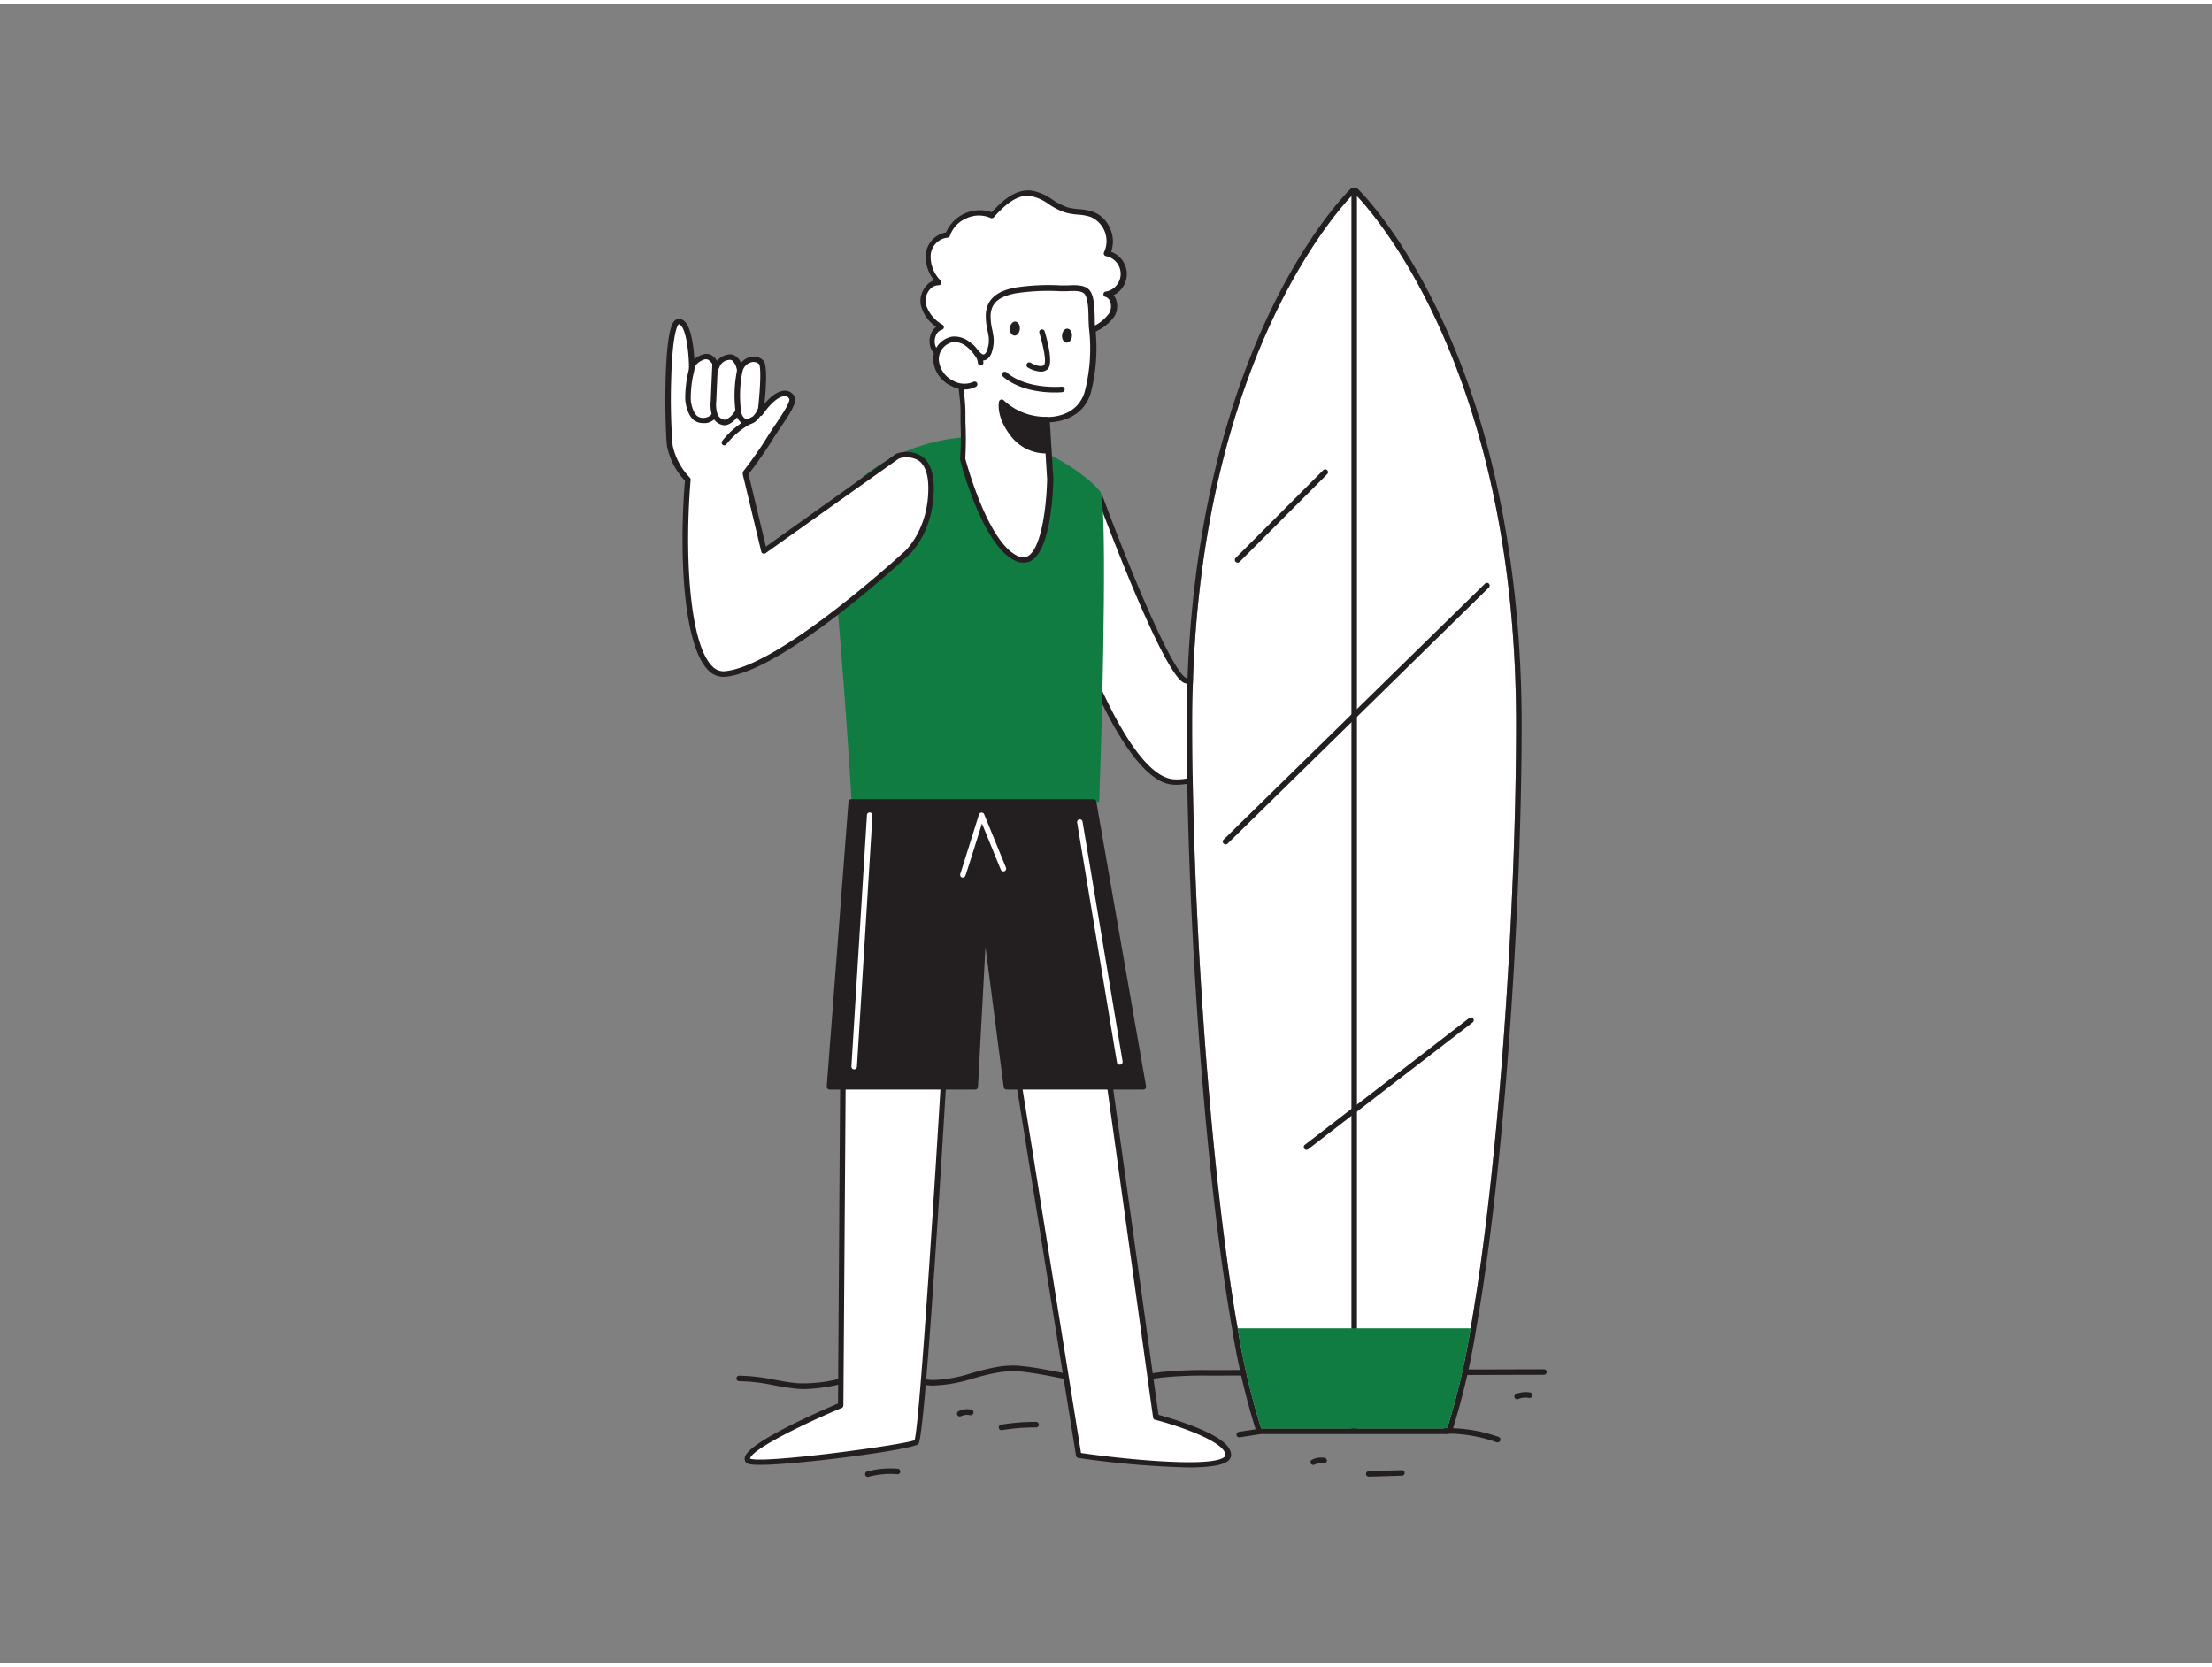
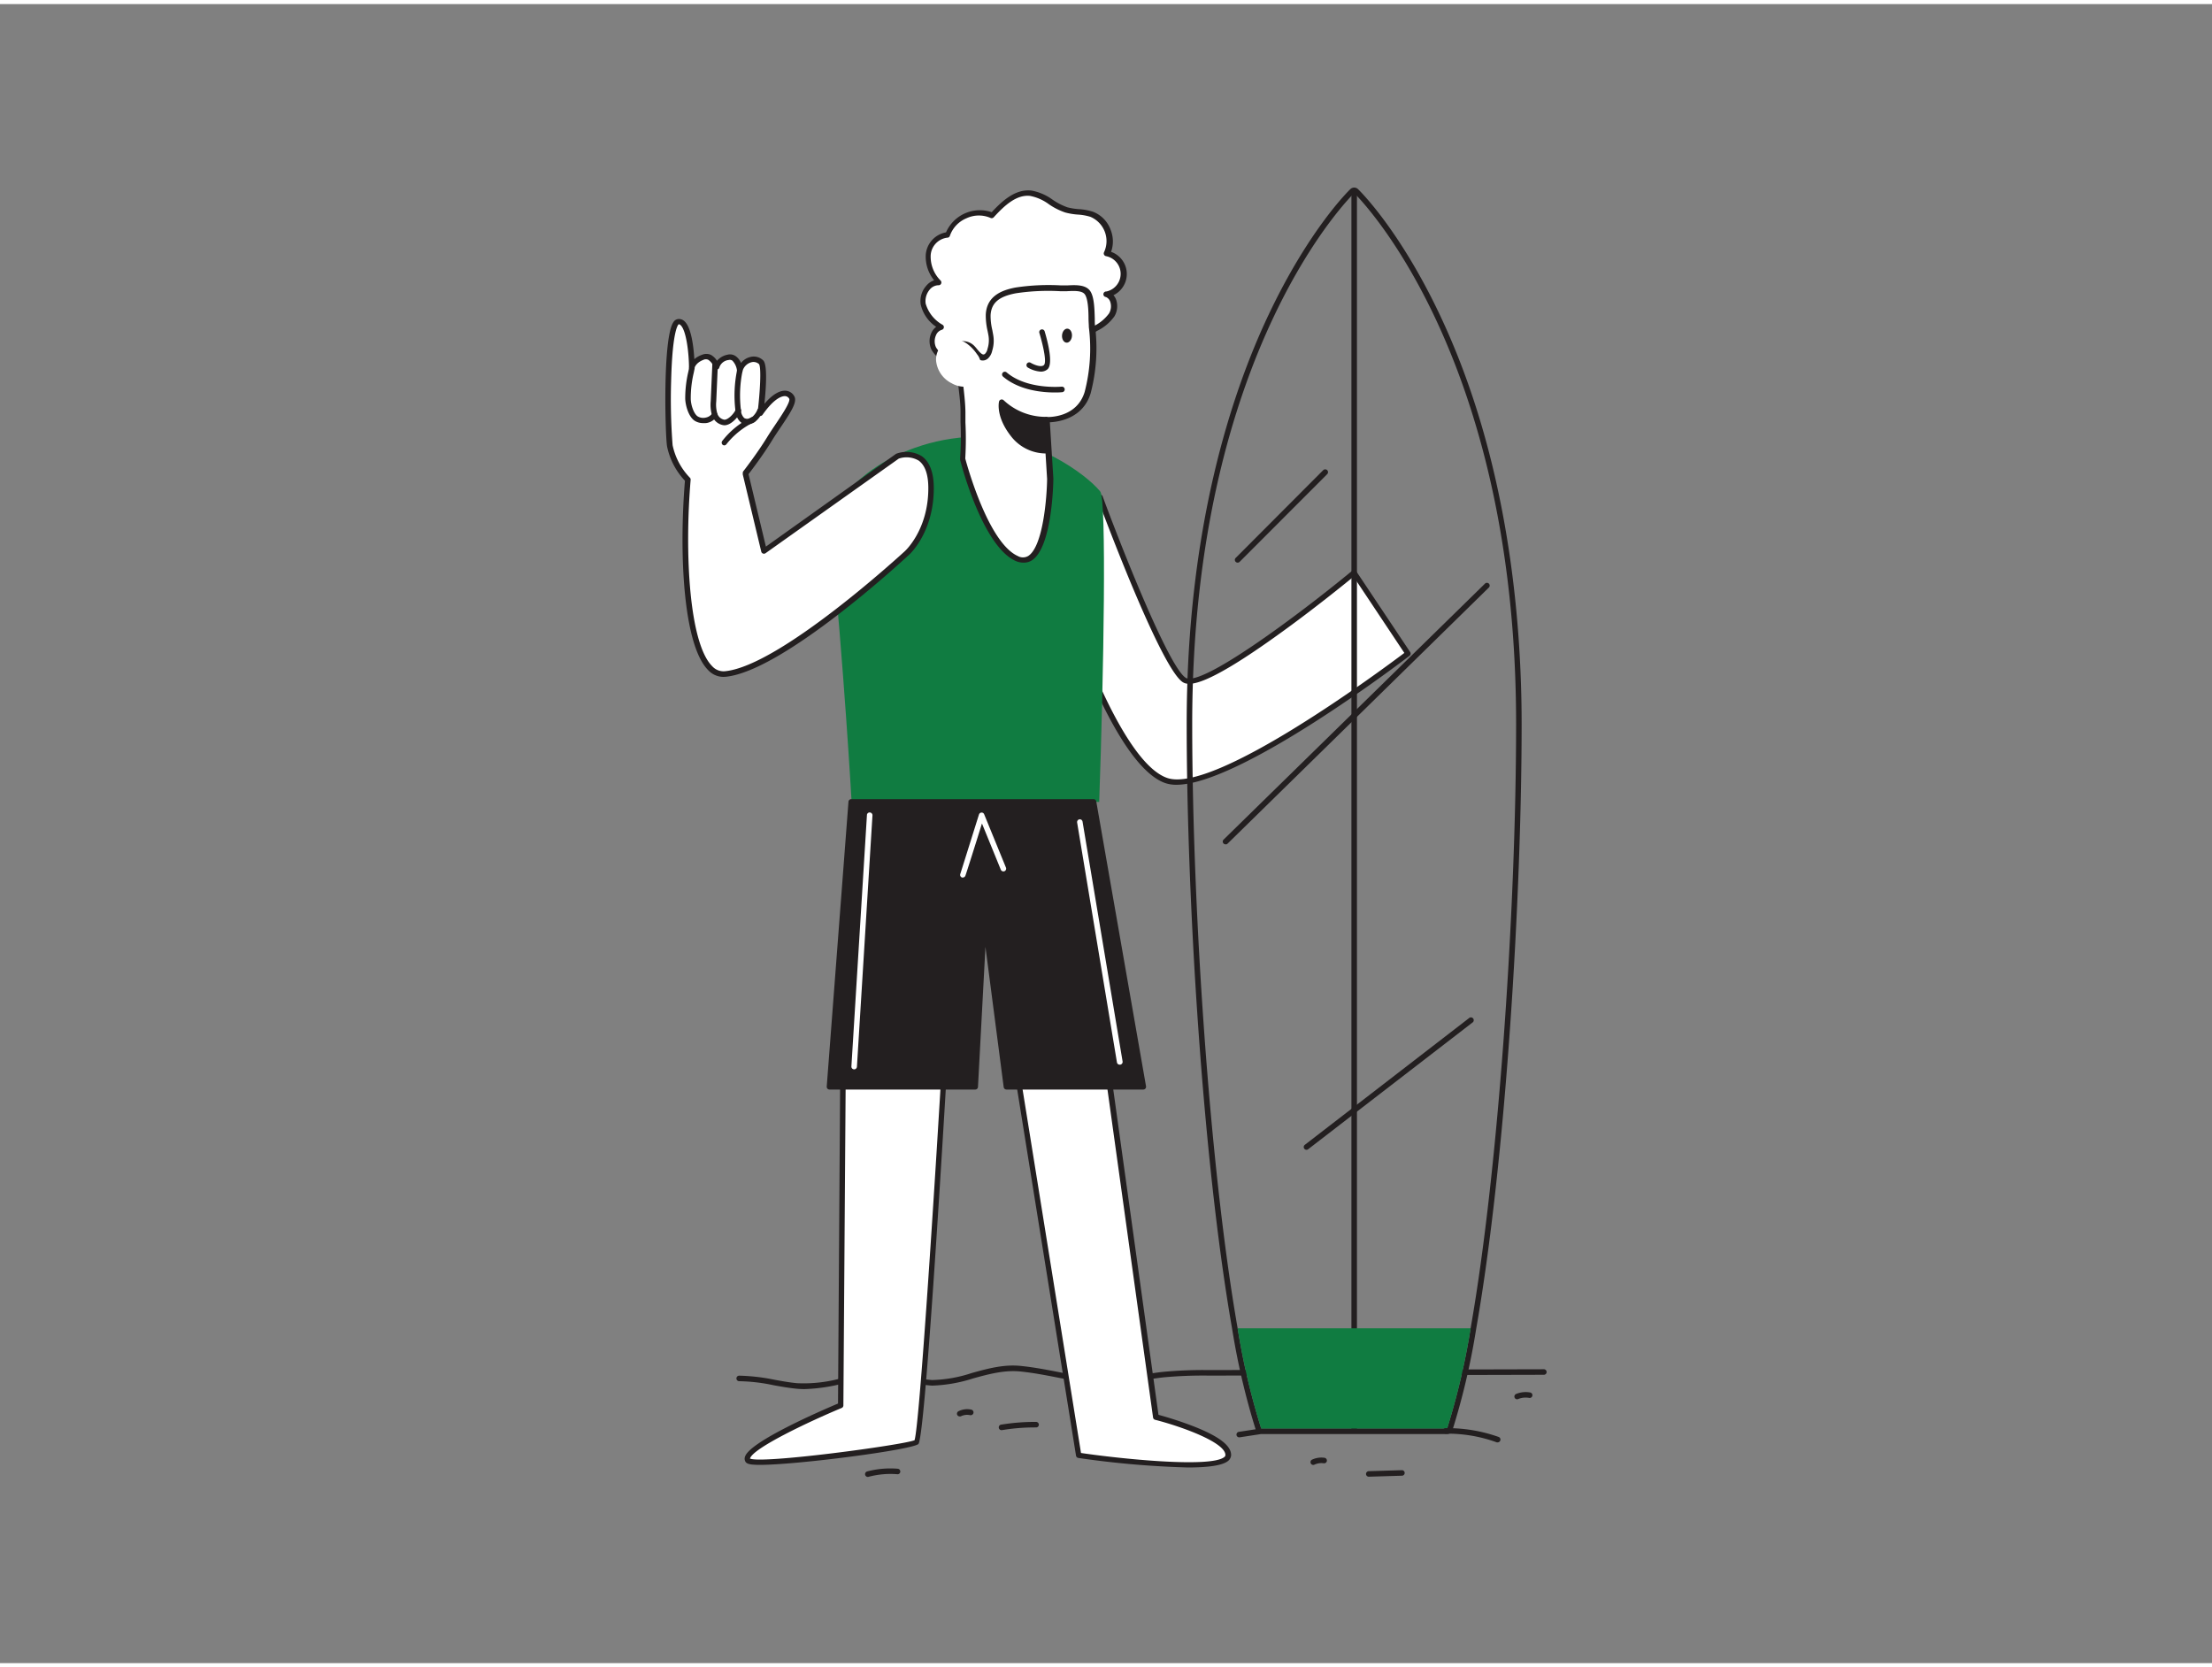
<svg xmlns="http://www.w3.org/2000/svg" id="_550_surfing_flatline" data-name="#550_surfing_flatline" viewBox="0 0 400 300" width="406" height="306" class="illustration styles_illustrationTablet__1DWOa">
  <rect x="0" y="0" width="400" height="300" fill="#808080" stroke="none" />
  <path d="M145.5,250.45a14.08,14.08,0,0,1-1.45-.07c-1.44-.14-2.82-.39-4.15-.63a32.28,32.28,0,0,0-6.23-.73h0a.5.5,0,0,1-.5-.5.5.5,0,0,1,.5-.5h0a35.54,35.54,0,0,1,6.4.74c1.31.24,2.67.49,4.06.62a25.37,25.37,0,0,0,8.36-1c3.22-.76,6.55-1.54,10-.88.79.15,1.56.37,2.31.58a15,15,0,0,0,3.77.73,24.59,24.59,0,0,0,7.19-1.28c2.82-.78,5.74-1.59,8.82-1.27,2.33.23,4.53.66,6.66,1.07,4,.78,7.8,1.52,12.21,1,1-.13,2.11-.3,3.16-.47s2.4-.38,3.62-.52a77.76,77.76,0,0,1,8.47-.33l60.48-.15h0a.5.5,0,0,1,0,1l-60.48.15a78,78,0,0,0-8.36.32c-1.19.14-2.4.33-3.57.52s-2.13.34-3.2.47c-4.56.56-8.43-.19-12.52-1-2.11-.41-4.28-.83-6.57-1.06-2.9-.28-5.72.49-8.45,1.24a27,27,0,0,1-7.48,1.32,15.9,15.9,0,0,1-4-.77c-.73-.21-1.48-.42-2.22-.56-3.25-.62-6.47.14-9.59.87A32,32,0,0,1,145.5,250.45Z" fill="#231f20" />
  <path d="M183,187.4l12,75s26.85,3.84,27.05,0c.18-3.53-13.08-6.93-13.08-6.93l-10-71.7Z" fill="#fff" />
  <path d="M214.8,264.62A168.12,168.12,0,0,1,195,262.9a.49.49,0,0,1-.42-.41l-12.05-75a.49.49,0,0,1,.38-.56l16.05-3.62a.49.49,0,0,1,.39.08.49.49,0,0,1,.22.34l9.92,71.37a64.94,64.94,0,0,1,6.34,2.08c4.66,1.82,6.88,3.55,6.79,5.27a1.43,1.43,0,0,1-.56,1C221,264.31,218.21,264.62,214.8,264.62ZM195.48,262c6.71,1,23.43,2.77,25.92.73a.46.46,0,0,0,.19-.31c.12-2.27-7.73-5.14-12.7-6.42a.5.5,0,0,1-.38-.41l-9.89-71.16-15.06,3.39Z" fill="#231f20" />
  <path d="M152.53,183.71,152,253.4s-18.29,7.61-16.8,9.94c.91,1.41,29.39-2.27,30.53-3.3s5.35-73.31,5.35-73.31Z" fill="#fff" />
  <path d="M137.39,264.15a13.85,13.85,0,0,1-1.49-.07c-.59-.08-.91-.22-1.08-.47a1.08,1.08,0,0,1-.1-.94c.86-2.77,14.17-8.49,16.82-9.61L152,183.7a.52.52,0,0,1,.58-.49l18.59,3a.5.5,0,0,1,.42.52c-1.27,21.79-4.36,72.59-5.52,73.65S144.16,264.15,137.39,264.15Zm-1.8-1.16c1.88,1.07,27.85-2.45,29.79-3.3.88-2.77,3.58-44.52,5.22-72.54L153,184.29l-.49,69.11a.5.5,0,0,1-.31.46c-6.09,2.54-16,7.26-16.56,9.11a.07.07,0,0,1-.08,0Zm0,0Zm29.76-3.22ZM152,253.4h0Z" fill="#231f20" />
  <path d="M198.93,89.15s11.19,30.37,15.21,33,30.74-19.38,30.74-19.38l9.75,14.64s-34.34,26.21-43.74,23S192,106.78,192,106.78Z" fill="#fff" />
  <path d="M212.73,141.17a6.25,6.25,0,0,1-2-.3c-9.53-3.3-18.78-32.69-19.17-33.94a.53.53,0,0,1,0-.33L198.47,89a.49.49,0,0,1,.46-.31h0a.5.5,0,0,1,.46.32c3.1,8.41,11.83,30.69,15,32.8,2.69,1.79,19.92-10.92,30.14-19.35a.5.5,0,0,1,.39-.11.49.49,0,0,1,.34.22L255,117.17a.49.49,0,0,1-.11.67C253.61,118.85,224.22,141.17,212.73,141.17ZM192.56,106.8c.77,2.42,9.79,30.11,18.49,33.13,8.52,3,39.15-19.78,42.9-22.6l-9.18-13.79c-1.6,1.3-7.38,6-13.46,10.36-13.13,9.46-16.25,9.5-17.45,8.7-3.68-2.44-12.77-26.25-14.94-32Z" fill="#231f20" />
-   <path d="M274.16,130.21c0,33.16-3.13,80.24-8.22,109.24a128,128,0,0,1-4.25,18.13H228.06a129.2,129.2,0,0,1-4.26-18.13c-5.08-29-8.21-76.08-8.21-109.24,0-67.84,29.29-96,29.29-96S274.16,62.37,274.16,130.21Z" fill="#fff" />
  <path d="M244.88,34.18s29.28,28.19,29.28,96c0,33.16-3.13,80.24-8.22,109.24a128,128,0,0,1-4.25,18.13H228.06a129.2,129.2,0,0,1-4.26-18.13c-5.08-29-8.21-76.08-8.21-109.24,0-67.84,29.29-96,29.29-96m0-1a1,1,0,0,0-.69.28c-.31.29-7.54,7.35-14.86,22.87C222.6,70.59,214.59,95,214.59,130.21c0,31,2.82,78.59,8.23,109.41a129.73,129.73,0,0,0,4.29,18.28,1,1,0,0,0,.95.68h33.63a1,1,0,0,0,.95-.68,128.31,128.31,0,0,0,4.29-18.28c5.4-30.79,8.23-78.35,8.23-109.41,0-19.44-2.55-48.05-14.73-73.88-7.32-15.52-14.55-22.58-14.86-22.87a1,1,0,0,0-.69-.28Z" fill="#231f20" />
  <path d="M244.88,258.08a.5.5,0,0,1-.5-.5V34.17a.5.5,0,0,1,.5-.5.51.51,0,0,1,.5.5V257.58A.5.5,0,0,1,244.88,258.08Z" fill="#231f20" />
  <path d="M181,68.39a15.73,15.73,0,0,1-3.1-.54c-2-.58-3.23-1.87-5-2.84-1.53-.86-3.22-1-4.11-2.78-.69-1.38-.13-3.42,1.36-3.8a6.78,6.78,0,0,1-3.28-4.23c-.31-1.81,1-3.94,2.83-3.9a6.63,6.63,0,0,1-1.95-5,3.9,3.9,0,0,1,3.52-3.58,6.1,6.1,0,0,1,8-3.53c1.89-2.07,4.22-4.33,7-4,2.36.27,4.13,2.34,6.41,3,1.5.44,3.13.27,4.59.79a5.24,5.24,0,0,1,2.75,7.09,3.76,3.76,0,0,1,.09,7.37c1.33.54,1.54,2.47.79,3.7a8.93,8.93,0,0,1-3.32,2.68c-3.11,1.87-3.24,5.5-6.17,7.74-1.84,1.41-3.55,1.26-5.72,1.57A22.23,22.23,0,0,1,181,68.39Z" fill="#fff" />
  <path d="M182.31,68.93c-.45,0-.9,0-1.34-.05h0a15.4,15.4,0,0,1-3.19-.55,11.44,11.44,0,0,1-3.42-1.81,18.42,18.42,0,0,0-1.67-1.08c-.41-.22-.84-.4-1.27-.58a5,5,0,0,1-3-2.41,3.6,3.6,0,0,1,0-3,2.87,2.87,0,0,1,.87-1.09,6.65,6.65,0,0,1-2.8-4.06,4.15,4.15,0,0,1,1-3.35,3.13,3.13,0,0,1,1.43-1,6.77,6.77,0,0,1-1.51-4.67,4.46,4.46,0,0,1,3.66-4,6.67,6.67,0,0,1,8.26-3.65c2.09-2.25,4.39-4.22,7.19-3.91a9.27,9.27,0,0,1,3.82,1.65,11.44,11.44,0,0,0,2.69,1.38,11.22,11.22,0,0,0,2.06.33,10.23,10.23,0,0,1,2.55.47,5.48,5.48,0,0,1,3.19,3.25,5.61,5.61,0,0,1,.09,4,4.25,4.25,0,0,1,.43,7.84,2.53,2.53,0,0,1,.51.91,3.6,3.6,0,0,1-.33,2.9,8.26,8.26,0,0,1-3.12,2.63l-.37.22a9,9,0,0,0-3.1,3.77,11.73,11.73,0,0,1-3,3.94,8.28,8.28,0,0,1-4.66,1.51c-.41,0-.85.09-1.3.16A24.62,24.62,0,0,1,182.31,68.93Zm-1.27-1a21.46,21.46,0,0,0,4.65-.22c.46-.07.91-.12,1.34-.16a7.2,7.2,0,0,0,4.15-1.32,10.69,10.69,0,0,0,2.76-3.63,9.79,9.79,0,0,1,3.45-4.14l.38-.22a7.55,7.55,0,0,0,2.77-2.29,2.55,2.55,0,0,0,.24-2.07,1.41,1.41,0,0,0-.79-.91.5.5,0,0,1,.08-1,3.26,3.26,0,0,0-.07-6.39.5.5,0,0,1-.35-.72,4.76,4.76,0,0,0-2.47-6.39,9.54,9.54,0,0,0-2.31-.41,11.86,11.86,0,0,1-2.26-.38,12,12,0,0,1-2.93-1.48,8.37,8.37,0,0,0-3.4-1.51c-2.44-.28-4.61,1.69-6.58,3.86a.5.5,0,0,1-.58.12,5.29,5.29,0,0,0-4.35.06,5.35,5.35,0,0,0-3,3.16.48.48,0,0,1-.47.35,3.42,3.42,0,0,0-3,3.13A6.09,6.09,0,0,0,170.1,50a.51.51,0,0,1,.09.54.49.49,0,0,1-.47.3,2.09,2.09,0,0,0-1.6.79,3.22,3.22,0,0,0-.73,2.53A6.46,6.46,0,0,0,170.46,58a.5.5,0,0,1-.15.9,1.65,1.65,0,0,0-1.06,1,2.64,2.64,0,0,0,0,2.15,4.21,4.21,0,0,0,2.54,1.93,11.19,11.19,0,0,1,1.38.63,19.55,19.55,0,0,1,1.75,1.13,10.17,10.17,0,0,0,3.12,1.67,14.81,14.81,0,0,0,3,.52Z" fill="#231f20" />
  <path d="M198.77,144.27H154s-1.45-25.36-3.8-48.54c-.73-7.25,11.72-17.79,27.63-17.52,8.86.16,18.26,6.41,21.14,9.94C200.11,89.59,199.61,120.41,198.77,144.27Z" fill="#107C41" />
  <path d="M196.62,52.2c-.84-1.28-3.39-.76-4.88-.8a40.06,40.06,0,0,0-8.12.37c-2.54.48-4.86,1.48-5,4.44a17.69,17.69,0,0,0,.49,3.68,5.67,5.67,0,0,1-.18,2.62,2.25,2.25,0,0,1-.58,1.11c-1,.91-2-.72-2.58-1.35s-1.86-1.33-2.35-.31c-.31.63,0,2.38,0,3.09,0,2.9.61,5.76.65,8.66a83.48,83.48,0,0,1,0,8.52l0,.07c.28,1.08,4.14,15.42,9.76,18,5.84,2.64,6-14.43,6-14.43l-.67-10.7s5.83.35,7.43-4.88a31.27,31.27,0,0,0,.79-11.92C197.27,56.81,197.45,53.47,196.62,52.2Z" fill="#fff" />
  <path d="M185,101a3.45,3.45,0,0,1-1.38-.32c-5.77-2.61-9.62-16.69-10-18.28a2.24,2.24,0,0,1,0-.24,59.82,59.82,0,0,0,.07-6.56c0-.64,0-1.28,0-1.91,0-1.36-.17-2.74-.32-4.08a43.48,43.48,0,0,1-.33-4.6,7.31,7.31,0,0,0-.06-.82,5.29,5.29,0,0,1,.1-2.48,1.28,1.28,0,0,1,1-.76,2.88,2.88,0,0,1,2.18.94c.12.13.26.29.4.47.33.39.82,1,1.17,1a.45.45,0,0,0,.31-.14,1.68,1.68,0,0,0,.43-.87,5.1,5.1,0,0,0,.18-2.4c-.05-.29-.11-.58-.17-.87a12.27,12.27,0,0,1-.32-2.92c.16-3.52,3.16-4.49,5.4-4.91a39.84,39.84,0,0,1,8.22-.38c.33,0,.7,0,1.1,0,1.5-.08,3.38-.18,4.19,1.06.7,1.07.75,3.21.8,4.94,0,.54,0,1,.06,1.41a32.18,32.18,0,0,1-.81,12.11c-1.39,4.54-5.8,5.16-7.37,5.23l.63,10.17c0,.54-.17,12.43-3.89,14.8A2.66,2.66,0,0,1,185,101ZM174.55,82.18c.36,1.33,4.18,15.22,9.49,17.62a1.89,1.89,0,0,0,1.89,0c2.7-1.73,3.38-10.64,3.42-13.93l-.66-10.67a.49.49,0,0,1,.14-.38.48.48,0,0,1,.38-.15c.22,0,5.46.26,6.93-4.53a31.22,31.22,0,0,0,.76-11.72c0-.4-.05-.91-.06-1.47,0-1.52-.09-3.59-.64-4.42h0c-.49-.76-2-.68-3.3-.61-.42,0-.82,0-1.17,0a39,39,0,0,0-8,.37c-3.12.58-4.49,1.76-4.6,4a11,11,0,0,0,.32,2.69c.05.3.11.59.16.89a6,6,0,0,1-.19,2.82,2.65,2.65,0,0,1-.73,1.36,1.42,1.42,0,0,1-1.05.4c-.78-.06-1.38-.78-1.87-1.36a3.89,3.89,0,0,0-.35-.41,2,2,0,0,0-1.3-.65c-.08,0-.16,0-.25.21a6,6,0,0,0,0,1.94c0,.37.06.7.06.93a39.37,39.37,0,0,0,.33,4.48c.15,1.36.3,2.77.32,4.18,0,.63,0,1.26,0,1.89A60.24,60.24,0,0,1,174.55,82.18Z" fill="#231f20" />
  <path d="M189.53,80.75a7.53,7.53,0,0,1-6.36-3c-2.62-3.38-2-5.8-2-5.8a11.59,11.59,0,0,0,8,3.13Z" fill="#231f20" />
  <path d="M189.12,81.26a8,8,0,0,1-6.34-3.17c-2.74-3.52-2.15-6.11-2.12-6.22a.49.49,0,0,1,.35-.36.5.5,0,0,1,.49.13,11.1,11.1,0,0,0,7.66,3,.47.47,0,0,1,.52.47l.35,5.62a.5.5,0,0,1-.44.53A3.13,3.13,0,0,1,189.12,81.26Zm-7.51-8.21a8.51,8.51,0,0,0,1.95,4.43A7,7,0,0,0,189,80.26l-.28-4.62h0A11.8,11.8,0,0,1,181.61,73.05Z" fill="#231f20" />
  <path d="M188.45,59.37s1.61,5.44.64,6.29-3-.37-3-.37" fill="#fff" />
  <path d="M188.19,66.46a5.2,5.2,0,0,1-2.33-.74.5.5,0,0,1,.52-.86c.56.34,1.86.88,2.38.43s0-3.06-.79-5.77a.5.5,0,1,1,.95-.29c.52,1.73,1.59,5.85.5,6.81A1.81,1.81,0,0,1,188.19,66.46Z" fill="#231f20" />
-   <ellipse cx="183.51" cy="58.68" rx="1.27" ry="0.9" transform="translate(111.59 237.41) rotate(-85.81)" fill="#231f20" />
  <ellipse cx="192.93" cy="59.95" rx="1.27" ry="0.9" transform="translate(119.06 247.99) rotate(-85.81)" fill="#231f20" />
  <path d="M177.32,64.88a2.75,2.75,0,0,0-.64-1.56,7.63,7.63,0,0,0-1.86-1.94,3.92,3.92,0,0,0-2.55-.72,3.66,3.66,0,0,0-3,3.77,5.11,5.11,0,0,0,2.87,4.16,4.54,4.54,0,0,0,4.1.2" fill="#fff" />
-   <path d="M174.48,69.69A5.7,5.7,0,0,1,171.9,69a5.61,5.61,0,0,1-3.14-4.59,4.15,4.15,0,0,1,3.45-4.28,4.37,4.37,0,0,1,2.89.79,8.08,8.08,0,0,1,2,2.07,3.22,3.22,0,0,1,.73,1.86.48.48,0,0,1-.51.49.49.49,0,0,1-.49-.51,2.35,2.35,0,0,0-.55-1.26,7.09,7.09,0,0,0-1.73-1.82,3.46,3.46,0,0,0-2.22-.63,3.17,3.17,0,0,0-2.56,3.25,4.59,4.59,0,0,0,2.6,3.74,4.07,4.07,0,0,0,3.64.2.5.5,0,1,1,.46.89A4.36,4.36,0,0,1,174.48,69.69Z" fill="#231f20" />
  <path d="M190.69,70.23c-2.15,0-6.36-.36-9.31-2.87a.5.5,0,1,1,.65-.76c3.71,3.16,9.89,2.58,9.95,2.58a.5.5,0,1,1,.1,1A13.17,13.17,0,0,1,190.69,70.23Z" fill="#231f20" />
  <path d="M265.94,239.45a128,128,0,0,1-4.25,18.13H228.06a129.2,129.2,0,0,1-4.26-18.13Z" fill="#107C41" />
  <polygon points="153.96 144.27 150.03 195.78 176.37 195.78 178 164.99 182.01 195.78 206.74 195.78 197.77 144.27 153.96 144.27" fill="#231f20" />
  <path d="M206.74,196.28H182a.51.51,0,0,1-.5-.43l-3.3-25.37-1.35,25.33a.49.49,0,0,1-.49.47H150a.51.51,0,0,1-.37-.16.52.52,0,0,1-.13-.38l3.93-51.5a.5.5,0,0,1,.5-.47h43.81a.51.51,0,0,1,.5.42l9,51.51a.52.52,0,0,1-.11.4A.5.5,0,0,1,206.74,196.28Zm-24.29-1h23.7l-8.8-50.51H154.42l-3.85,50.51h25.32L177.5,165a.5.5,0,0,1,.48-.48.47.47,0,0,1,.51.44Z" fill="#231f20" />
  <path d="M163.89,99.35s-22.5,20.85-32.8,21.8c-6.82.63-8-20.37-6.71-35.15a12.33,12.33,0,0,1-3.26-6.13c-.38-2.1-.84-22.16,1.53-22.46s2.47,8.33,2.47,8.33a2.78,2.78,0,0,1,2-1.89c1.78-.65,2.53,1.76,2.53,1.76a2.52,2.52,0,0,1,2-1.72c1.78-.4,2.12,2.33,2.12,2.33.75-2.18,2.94-2.39,3.83-1.43s-.14,9.21-.14,9.21c3.07-4.37,5.05-4,5.66-2.87s-2.18,4.51-4,7.53-4.31,6.14-4.31,6.14l0,.17,3.35,14,24.15-17.16s6.07-2.23,6.07,5.77S163.89,99.35,163.89,99.35Z" fill="#fff" />
  <path d="M130.79,121.66a3.76,3.76,0,0,1-2.72-1.21c-4.48-4.45-5.32-20.83-4.21-34.26A12.75,12.75,0,0,1,120.63,80c-.34-1.84-.84-19.79,1.18-22.54a1.12,1.12,0,0,1,.78-.5,1.41,1.41,0,0,1,1.16.37c1.28,1.12,1.68,4.74,1.81,6.88a4.13,4.13,0,0,1,1.36-.78,2,2,0,0,1,1.63,0,3,3,0,0,1,1.1,1.07,3.39,3.39,0,0,1,1.91-1.1,1.79,1.79,0,0,1,1.47.26A2.84,2.84,0,0,1,134,64.9a3,3,0,0,1,1.74-1.1,2.44,2.44,0,0,1,2.29.65c.77.82.5,4.94.2,7.83,1.71-2,3-2.41,3.81-2.37a1.91,1.91,0,0,1,1.59,1c.57,1-.49,2.69-2.42,5.55-.55.82-1.12,1.66-1.62,2.48-1.62,2.64-3.75,5.43-4.23,6.06l3.14,13.1L162,81.35l.12-.06a5.34,5.34,0,0,1,4.55.45c1.45,1,2.19,3,2.19,5.79,0,8-4.36,12-4.64,12.2-1,.94-22.76,21-33.09,21.92Zm-8-63.76h-.06s-1.14.62-1.37,10.36a106.71,106.71,0,0,0,.27,11.51,12,12,0,0,0,3.11,5.86.47.47,0,0,1,.15.4c-1.15,13.68-.19,29.64,3.9,33.7a2.76,2.76,0,0,0,2.27.91c10-.92,32.28-21.46,32.51-21.66v0s4.3-3.79,4.3-11.44c0-2.48-.59-4.16-1.76-5a4.34,4.34,0,0,0-3.58-.35l-24.1,17.11a.5.5,0,0,1-.77-.29l-3.34-13.94a.33.33,0,0,1,0-.17l0-.18a.46.46,0,0,1,.1-.25s2.46-3.15,4.27-6.1c.51-.83,1.08-1.68,1.64-2.51,1.07-1.58,2.67-4,2.38-4.5a.9.9,0,0,0-.77-.47c-.49,0-1.86.26-4.05,3.38a.5.5,0,0,1-.59.18.5.5,0,0,1-.31-.53c.46-3.79.7-8.24.26-8.82a1.48,1.48,0,0,0-1.35-.34,2.28,2.28,0,0,0-1.63,1.61.5.5,0,0,1-1-.1,3.05,3.05,0,0,0-.84-1.8.81.81,0,0,0-.67-.11,2,2,0,0,0-1.68,1.33.5.5,0,0,1-.46.4.48.48,0,0,1-.5-.35,2.66,2.66,0,0,0-1.05-1.42,1,1,0,0,0-.84,0c-1.44.54-1.64,1.47-1.65,1.51a.53.53,0,0,1-.54.41.51.51,0,0,1-.45-.49c0-2.49-.47-6.78-1.53-7.7A.46.46,0,0,0,122.77,57.9Z" fill="#231f20" />
  <path d="M135.12,76a1.9,1.9,0,0,1-1.12-.34,2.9,2.9,0,0,1-1-2.05,22.85,22.85,0,0,1,.28-7.38.5.5,0,0,1,.58-.4.5.5,0,0,1,.4.58,22,22,0,0,0-.27,7.06,2.05,2.05,0,0,0,.59,1.38,1.22,1.22,0,0,0,1.33-.1,3.43,3.43,0,0,0,1.05-1.4.5.5,0,1,1,.9.43,4.43,4.43,0,0,1-1.38,1.8A2.47,2.47,0,0,1,135.12,76Z" fill="#231f20" />
  <path d="M131,76.16h-.07a2.59,2.59,0,0,1-2.17-1.78,6.68,6.68,0,0,1-.24-2.56l.29-6.64a.46.46,0,0,1,.52-.48.51.51,0,0,1,.48.52l-.29,6.64A5.78,5.78,0,0,0,129.7,74,1.63,1.63,0,0,0,131,75.16c.63,0,1.68-1,2.06-1.87a.52.52,0,0,1,.67-.25.5.5,0,0,1,.24.67C133.56,74.55,132.27,76.16,131,76.16Z" fill="#231f20" />
  <path d="M127.14,75.77a2.84,2.84,0,0,1-1.53-.43c-1.13-.75-1.67-2.82-1.7-4a21,21,0,0,1,.57-4.9l.15-.74a.5.5,0,0,1,.58-.4.51.51,0,0,1,.4.59l-.15.74a19.9,19.9,0,0,0-.55,4.68c0,1.16.55,2.78,1.25,3.24a1.93,1.93,0,0,0,1.47.22A1.81,1.81,0,0,0,128.8,74a.5.5,0,0,1,.69-.17.49.49,0,0,1,.17.68,2.79,2.79,0,0,1-1.81,1.23A2.92,2.92,0,0,1,127.14,75.77Z" fill="#231f20" />
  <path d="M131,79.8a.48.48,0,0,1-.32-.11.51.51,0,0,1-.06-.71A14.88,14.88,0,0,1,136,74.66a.5.5,0,0,1,.36.93,14.27,14.27,0,0,0-5,4A.52.52,0,0,1,131,79.8Z" fill="#231f20" />
  <path d="M270.84,260.08a.47.47,0,0,1-.17,0,26.1,26.1,0,0,0-9.26-1.57h0a.49.49,0,0,1-.5-.49.5.5,0,0,1,.49-.51A27.65,27.65,0,0,1,271,259.1a.5.5,0,0,1,.3.64A.51.51,0,0,1,270.84,260.08Z" fill="#231f20" />
  <path d="M224.09,259.17a.49.49,0,0,1-.49-.42.5.5,0,0,1,.42-.57l3.52-.54a.51.51,0,0,1,.57.42.5.5,0,0,1-.42.57l-3.52.54Z" fill="#231f20" />
  <path d="M181.15,257.87a.5.5,0,0,1-.08-1,37.84,37.84,0,0,1,6.29-.49.51.51,0,0,1,.5.51.5.5,0,0,1-.5.49.93.93,0,0,0-.29,0,35.76,35.76,0,0,0-5.84.48Z" fill="#231f20" />
  <path d="M156.93,266.33a.5.5,0,0,1-.48-.37.51.51,0,0,1,.35-.62,16.41,16.41,0,0,1,5.54-.49.5.5,0,0,1,.46.54.48.48,0,0,1-.54.45,15.46,15.46,0,0,0-5.2.47Z" fill="#231f20" />
  <path d="M174.12,157.94a.39.39,0,0,1-.15,0,.5.5,0,0,1-.32-.64c.14-.41,3.34-10.65,3.38-10.75a.49.49,0,0,1,.45-.35.48.48,0,0,1,.49.31l3.94,9.64a.51.51,0,0,1-.27.65.52.52,0,0,1-.66-.27l-3.41-8.36c-.88,2.82-2.86,9.12-3,9.45A.5.5,0,0,1,174.12,157.94Z" fill="#fff" />
  <path d="M154.42,192.63h0a.5.5,0,0,1-.46-.53l2.81-45.45a.48.48,0,0,1,.53-.47.5.5,0,0,1,.47.53l-2.81,45.45A.51.51,0,0,1,154.42,192.63Z" fill="#fff" />
  <path d="M202.47,191.78a.49.49,0,0,1-.49-.41L194.78,148a.51.51,0,0,1,.41-.58.5.5,0,0,1,.57.42L203,191.2a.51.51,0,0,1-.41.58Z" fill="#fff" />
  <path d="M221.62,151.94a.51.51,0,0,1-.36-.15.48.48,0,0,1,0-.7l47.3-46.32a.5.5,0,0,1,.7.71L222,151.8A.45.45,0,0,1,221.62,151.94Z" fill="#231f20" />
  <path d="M236.26,207.18a.51.51,0,0,1-.4-.2.5.5,0,0,1,.09-.7l29.68-22.9a.51.51,0,1,1,.62.8l-29.69,22.89A.5.5,0,0,1,236.26,207.18Z" fill="#231f20" />
  <path d="M223.8,101a.47.47,0,0,1-.35-.15.48.48,0,0,1,0-.7l15.83-15.87A.5.5,0,0,1,240,85l-15.84,15.86A.47.47,0,0,1,223.8,101Z" fill="#231f20" />
  <path d="M247.52,266.29a.5.5,0,0,1-.5-.48.51.51,0,0,1,.49-.52l6-.18a.5.5,0,0,1,0,1l-6,.18Z" fill="#231f20" />
  <path d="M237.48,264.16a.49.49,0,0,1-.45-.29.5.5,0,0,1,.24-.67,4,4,0,0,1,2.25-.33.51.51,0,0,1,.42.57.5.5,0,0,1-.57.42,3,3,0,0,0-1.68.25A.54.54,0,0,1,237.48,264.16Z" fill="#231f20" />
  <path d="M274.35,252.29a.49.49,0,0,1-.46-.3.5.5,0,0,1,.27-.66,4.51,4.51,0,0,1,2.54-.27.5.5,0,0,1,.4.59.49.49,0,0,1-.58.39,3.62,3.62,0,0,0-2,.21A.43.43,0,0,1,274.35,252.29Z" fill="#231f20" />
  <path d="M173.55,255.39a.51.51,0,0,1-.45-.27.5.5,0,0,1,.23-.67,3.48,3.48,0,0,1,2.31-.29.5.5,0,0,1-.22,1,2.55,2.55,0,0,0-1.65.2A.42.42,0,0,1,173.55,255.39Z" fill="#231f20" />
</svg>